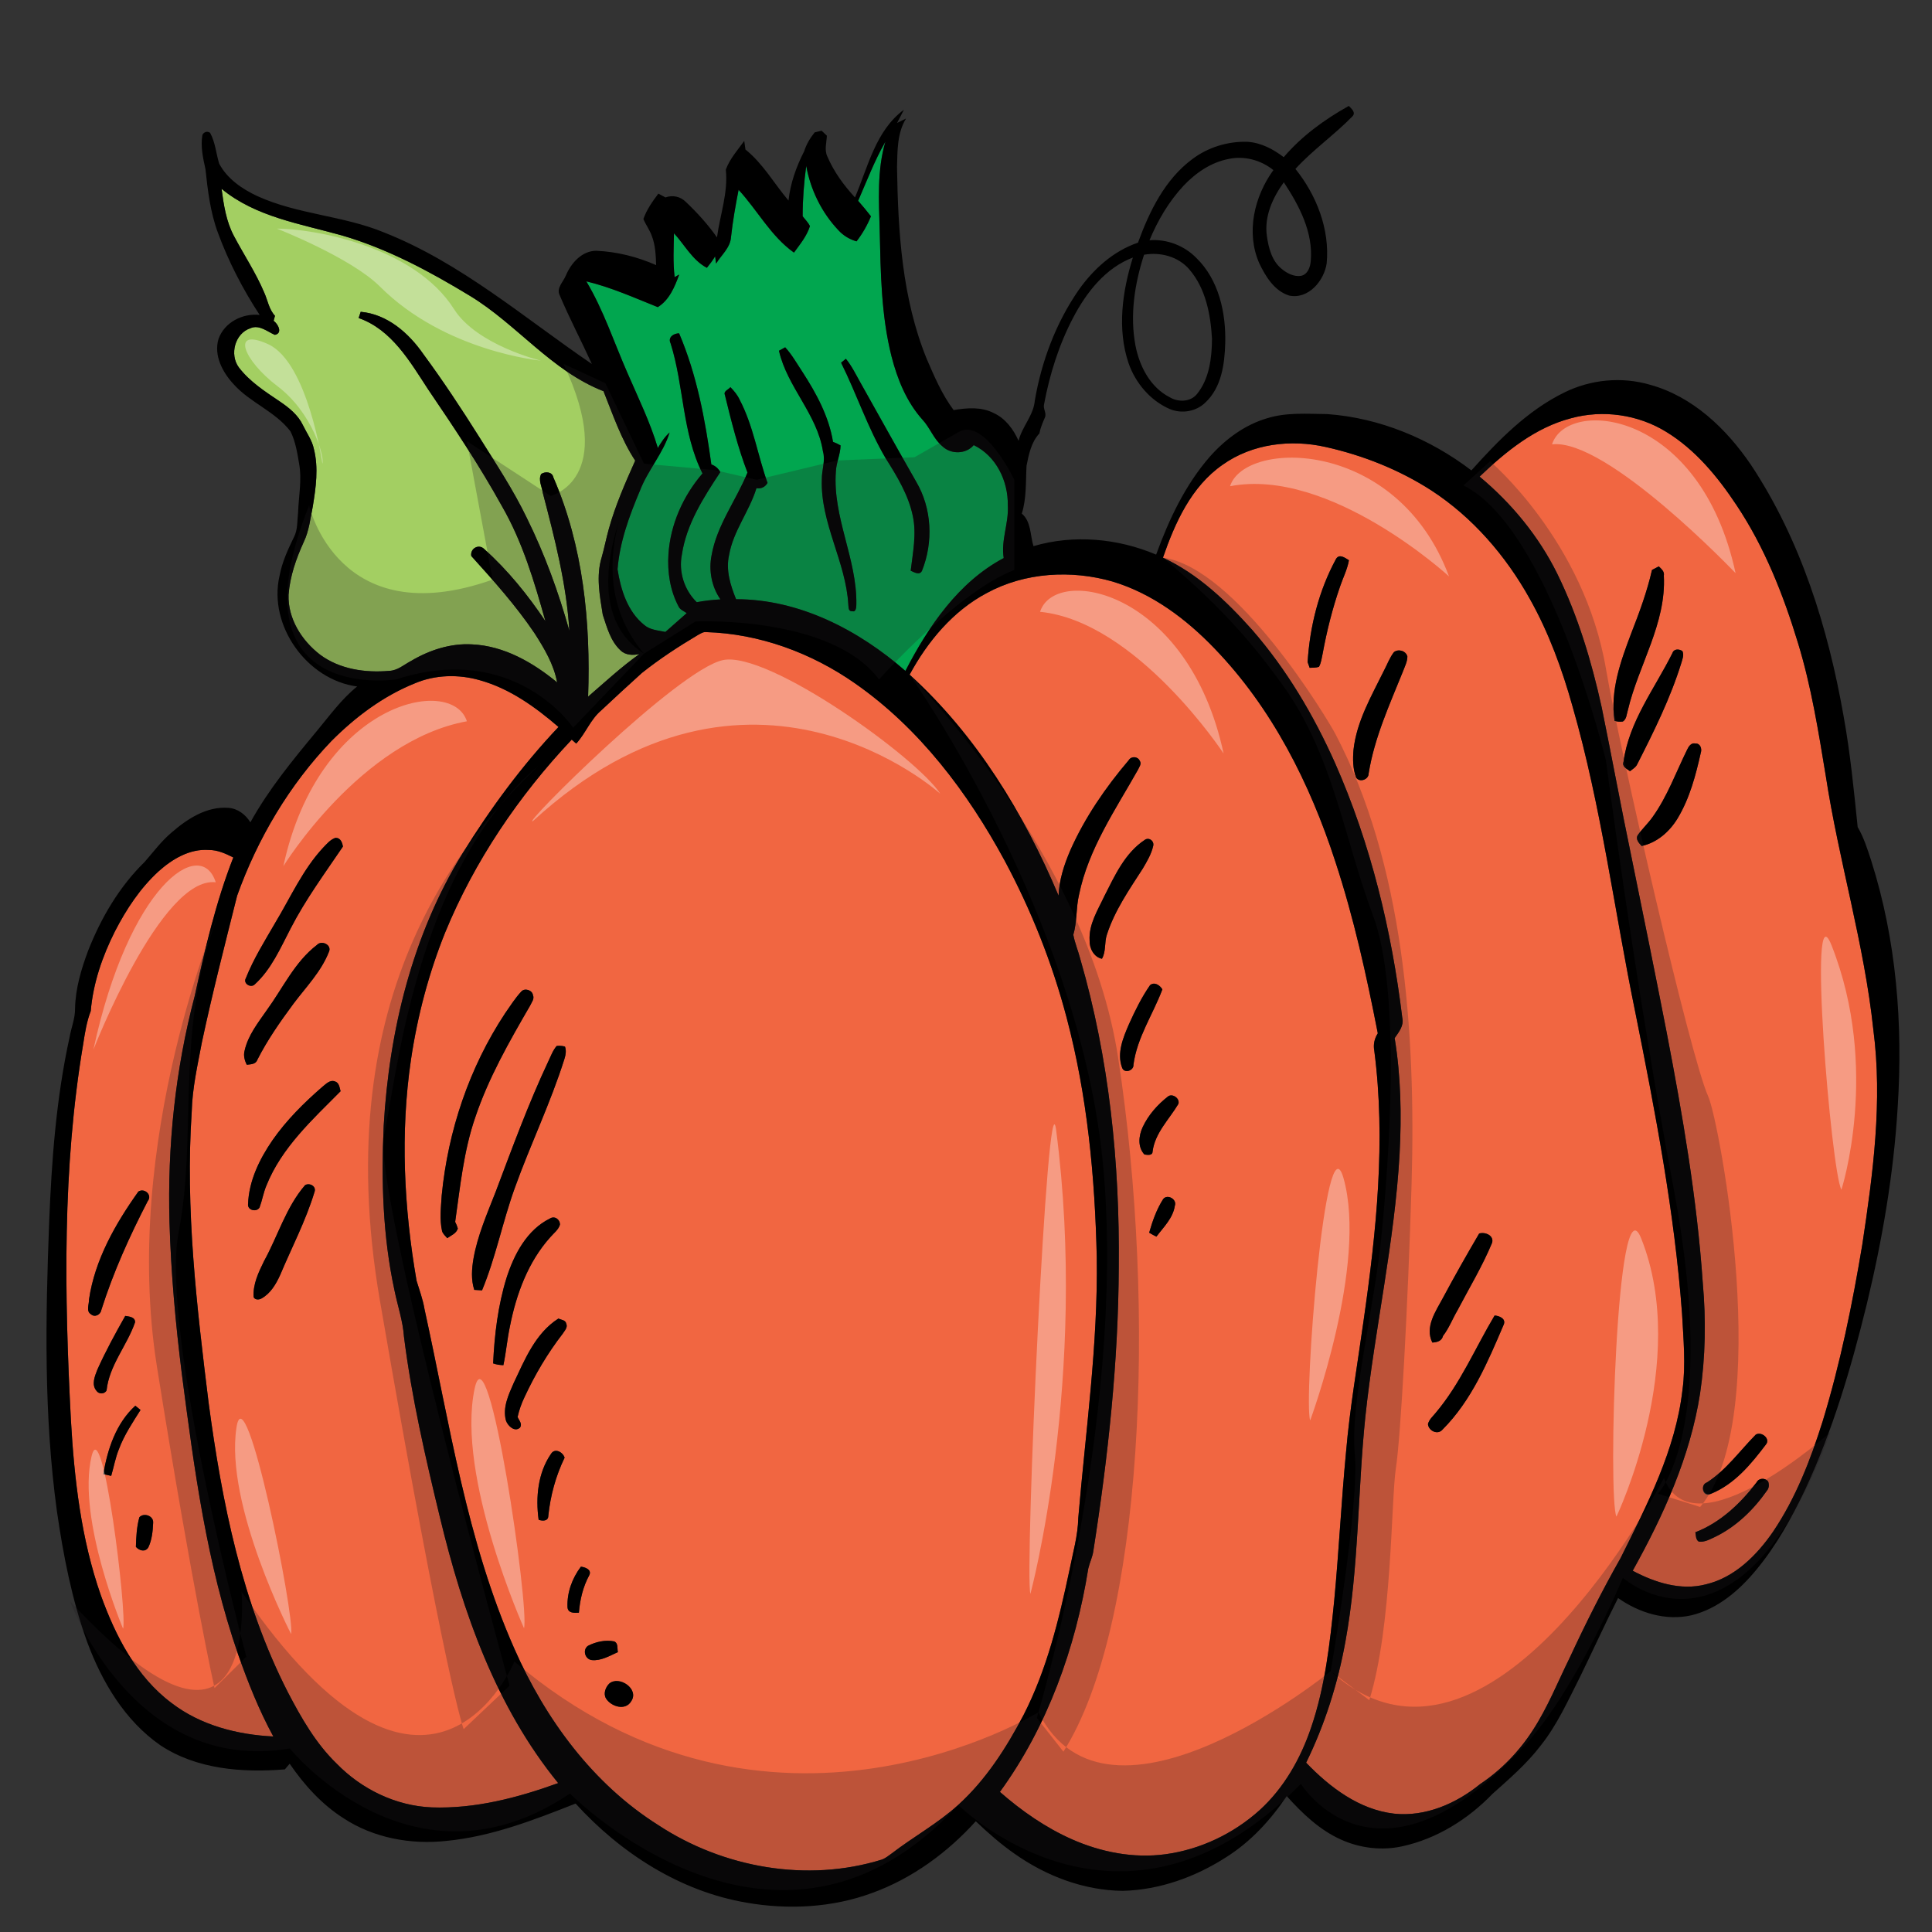
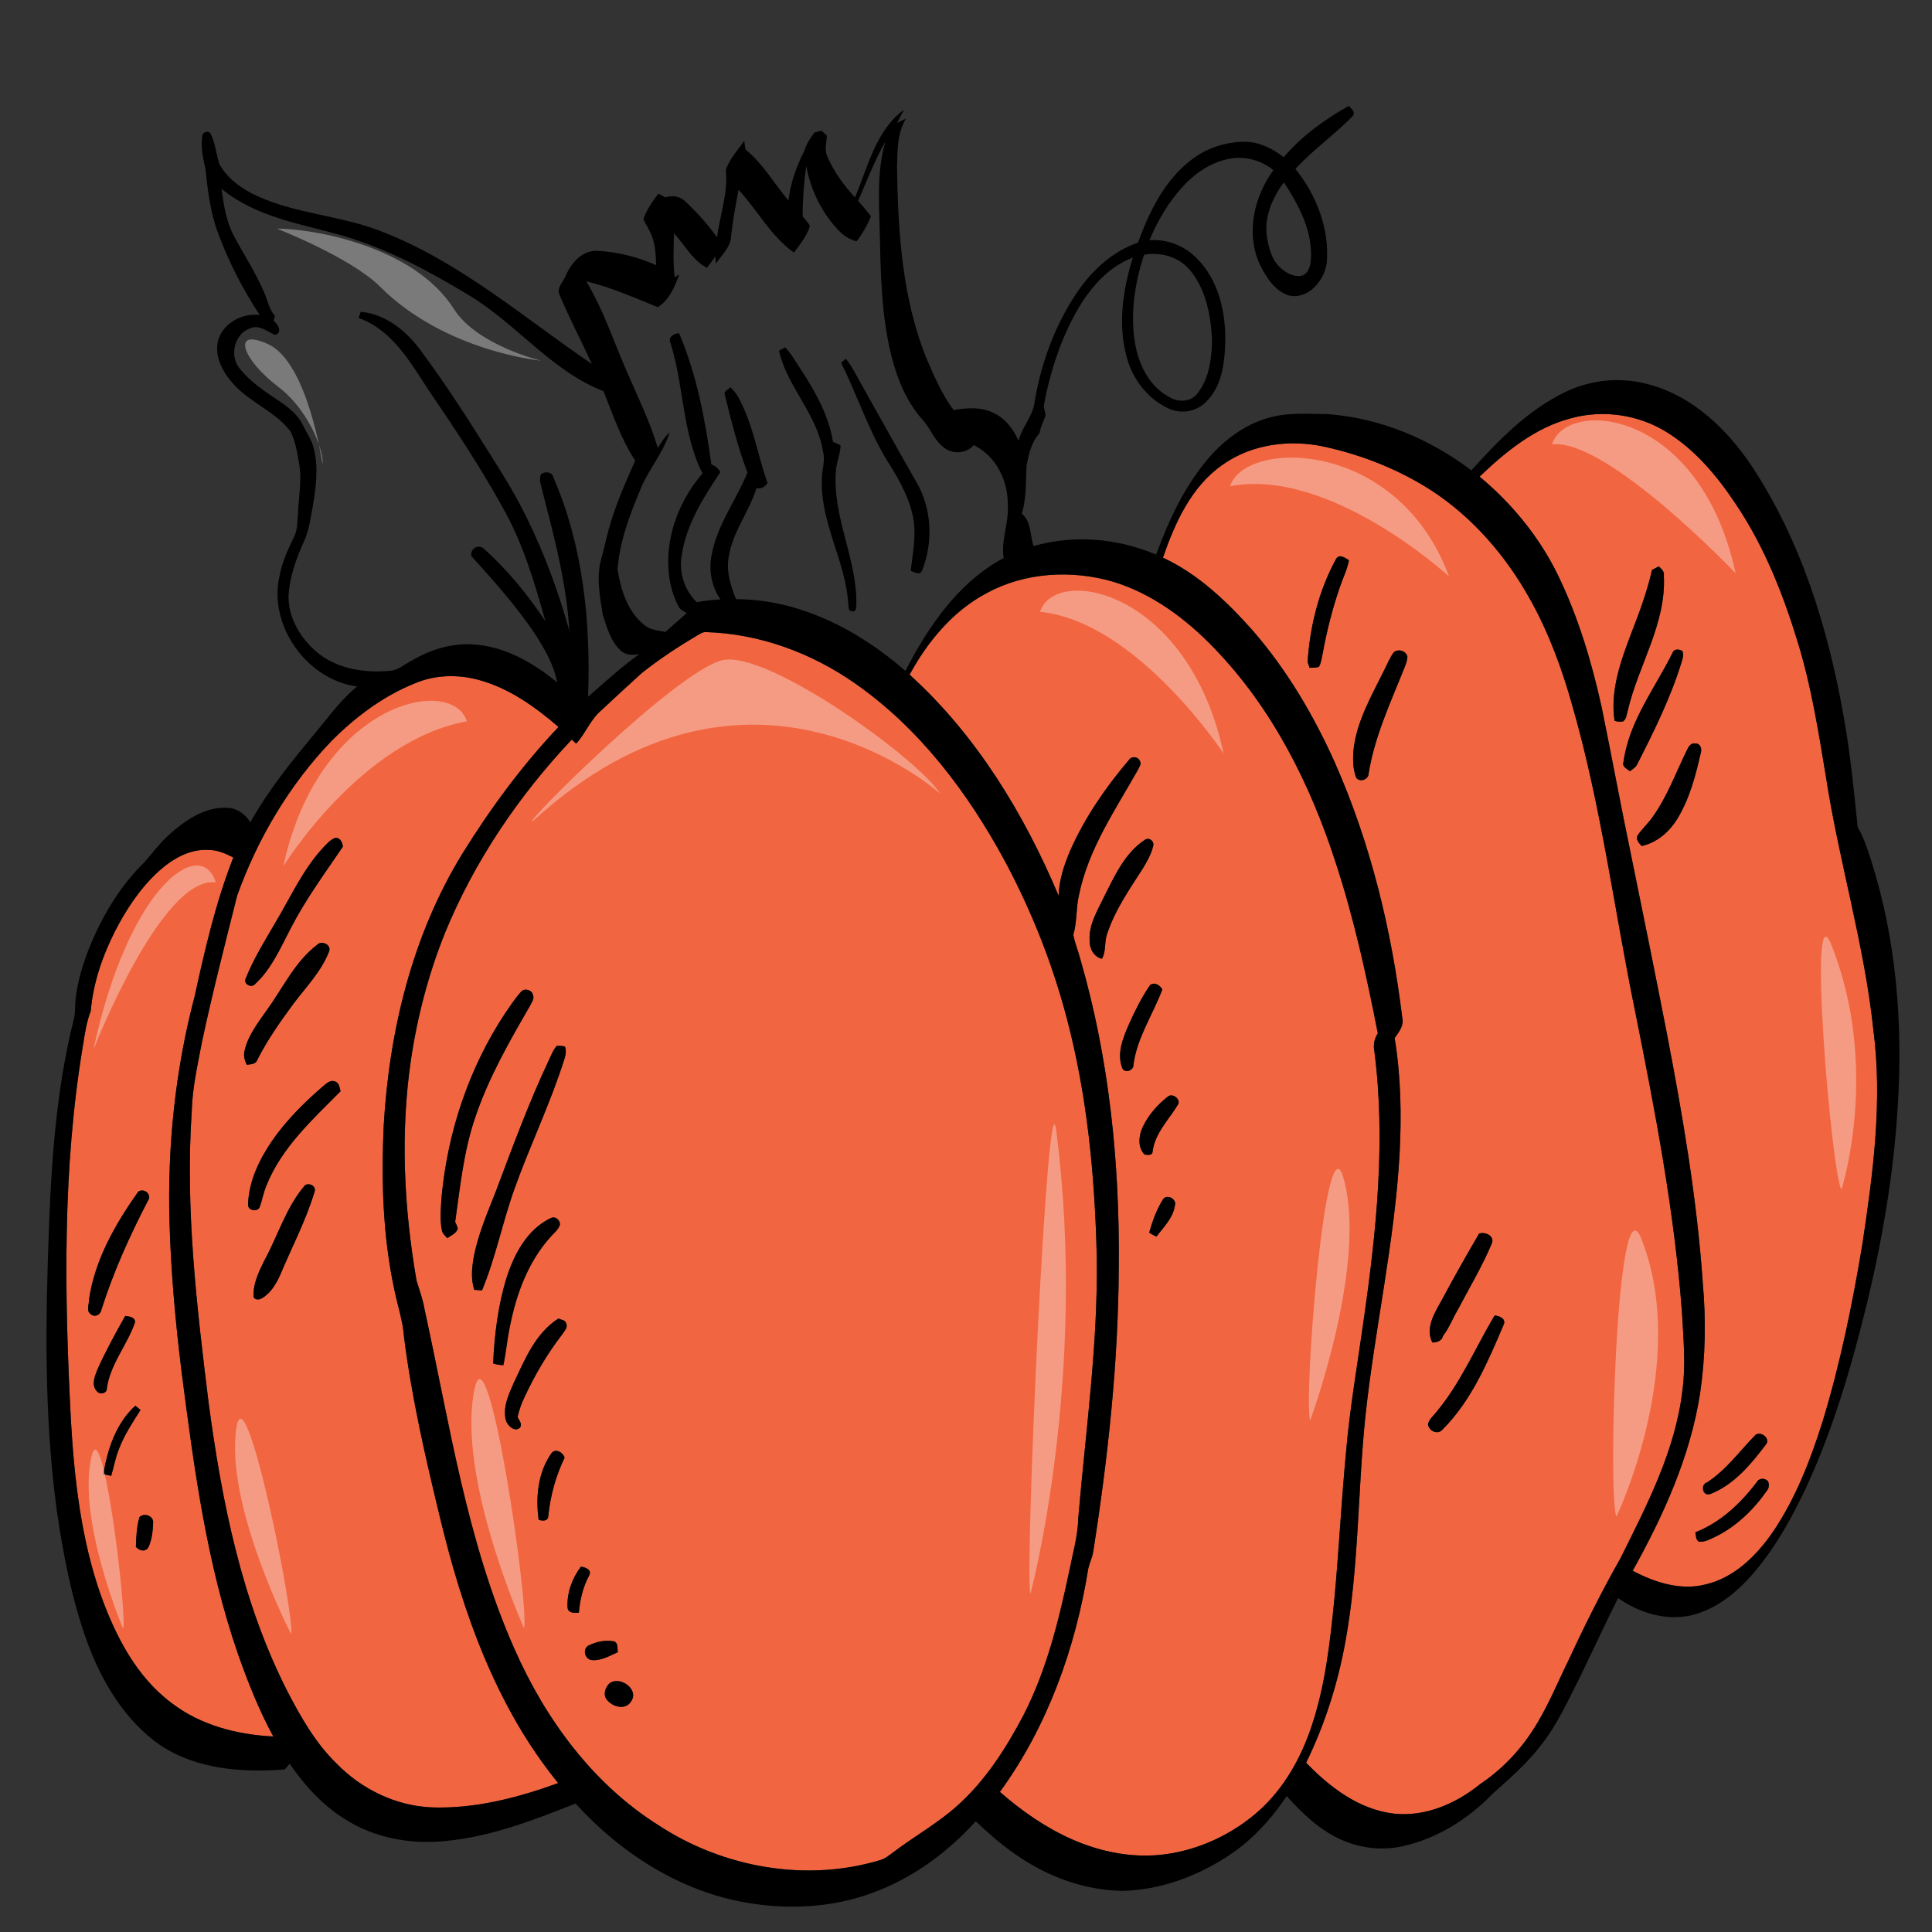
<svg xmlns="http://www.w3.org/2000/svg" version="1.1" id="Layer_1" x="0px" y="0px" width="200px" height="200px" viewBox="0 0 200 200" style="enable-background:new 0 0 200 200;" xml:space="preserve">
  <rect x="0" y="0" width="200" height="200" fill="#333333" stroke="none" />
-   <path id="color3" style="fill:#01A64F;" d="M68.102,46.381c0.335-0.583,0.71-1.155,1.218-1.607  c-0.674,2.165-2.249,3.892-3.062,5.993c-1.102,2.61-2.107,5.327-2.329,8.17c0.329,2.106,1.027,4.359,2.749,5.748  c0.609,0.538,1.45,0.572,2.204,0.734c0.729-0.654,1.479-1.289,2.206-1.946c-0.29-0.216-0.684-0.341-0.842-0.69  c-0.878-1.647-1.168-3.559-1.048-5.407c0.2-3.081,1.518-6.037,3.525-8.364c-2.117-4.196-1.907-9.055-3.303-13.469  c-0.309-0.628,0.316-1.036,0.882-1.036c1.839,4.305,2.703,8.955,3.337,13.572c0.408,0.141,0.722,0.418,0.929,0.797  c-1.734,2.624-3.51,5.378-3.981,8.552c-0.348,1.768,0.251,3.658,1.542,4.913c0.81-0.155,1.629-0.245,2.454-0.289  c-0.92-1.315-1.229-2.994-0.92-4.563c0.545-3.119,2.542-5.689,3.717-8.567c-1-2.609-1.676-5.329-2.34-8.04  c-0.168-0.397,0.384-0.549,0.572-0.803c0.379,0.387,0.732,0.805,0.958,1.304c1.42,2.702,1.865,5.76,2.887,8.61  c-0.248,0.426-0.66,0.635-1.148,0.545c-0.732,2.398-2.406,4.431-2.836,6.934c-0.351,1.551,0.146,3.128,0.727,4.56  c6.557,0,12.684,3.191,17.529,7.421c2.381-4.604,5.485-9.191,10.176-11.682c-0.304-1.851,0.543-3.614,0.423-5.458  c0.047-2.51-1.203-5.112-3.526-6.233c-0.798,0.949-2.349,0.976-3.232,0.133c-0.925-0.756-1.292-1.945-2.099-2.794  c-1.632-1.834-2.576-4.169-3.179-6.521c-1.073-4.254-1.124-8.666-1.224-13.022c-0.08-3.072-0.291-6.219,0.589-9.206  c-1.124,1.954-1.921,4.062-2.822,6.12c0.457,0.52,0.9,1.056,1.326,1.602c-0.375,0.929-0.878,1.8-1.491,2.595  c-0.717-0.202-1.369-0.596-1.872-1.148c-1.74-1.829-2.885-4.182-3.337-6.66c-0.236,1.727-0.372,3.468-0.37,5.212  c0.256,0.333,0.575,0.632,0.754,1.02c-0.319,1.031-1.029,1.879-1.652,2.741c-2.397-1.703-3.772-4.375-5.733-6.501  c-0.318,1.622-0.607,3.249-0.785,4.894c-0.073,1.109-0.999,1.851-1.542,2.741c-0.026-0.187-0.078-0.557-0.104-0.744  c-0.25,0.418-0.544,0.807-0.852,1.184c-1.5-0.788-2.291-2.369-3.407-3.575c-0.031,1.513-0.112,3.03,0.068,4.539l0.475-0.268  c-0.462,1.263-1.022,2.64-2.22,3.374c-2.435-0.975-4.84-2.058-7.399-2.67c1.795,2.999,2.877,6.343,4.279,9.529  C66.078,41.201,67.307,43.711,68.102,46.381z M87.565,37.142c0.61,0.744,1.031,1.618,1.5,2.452  c1.921,3.421,3.826,6.856,5.774,10.263c1.637,2.771,1.793,6.264,0.606,9.231c-0.256,0.51-0.81,0.146-1.169-0.008  c0.219-1.873,0.62-3.775,0.221-5.655c-0.452-2.187-1.634-4.118-2.809-5.981c-1.858-3.143-2.994-6.635-4.617-9.896  C87.195,37.446,87.442,37.244,87.565,37.142z M81.282,35.953c0.707,0.768,1.216,1.688,1.79,2.553c1.435,2.216,2.731,4.6,3.162,7.236  c0.27,0.1,0.531,0.222,0.781,0.367c-0.013,0.929-0.455,1.798-0.487,2.729c-0.345,4.704,2.201,9.033,2.121,13.717  c0.003,0.241-0.026,0.854-0.41,0.713c-0.426,0.053-0.387-0.37-0.419-0.662c-0.248-4.455-2.899-8.452-2.744-12.961  c-0.021-0.982,0.397-1.948,0.114-2.926c-0.589-3.841-3.711-6.672-4.551-10.412C80.801,36.217,81.122,36.04,81.282,35.953z" />
-   <path id="color2" style="fill:#A3CF62;" d="M33.134,67.771c-1.904-1.464-3.349-3.741-3.261-6.207  c0.141-1.904,0.783-3.729,1.568-5.453c0.553-1.15,0.686-2.433,0.936-3.668c0.324-1.97,0.611-4.015,0.112-5.98  c-0.188-0.895-0.742-1.64-1.131-2.449c-0.503-1.061-1.445-1.812-2.396-2.455c-1.525-1.029-3.121-2.053-4.245-3.536  c-0.973-1.329-0.396-3.515,1.202-4.043c0.907-0.406,1.742,0.345,2.535,0.686c0.839-0.17,0.331-1.124-0.129-1.457  c0.037-0.129,0.107-0.387,0.142-0.516c-0.625-0.669-0.749-1.596-1.112-2.4c-0.866-2.049-2.104-3.907-3.14-5.867  c-0.8-1.505-1.058-3.213-1.279-4.882c3.537,2.926,8.212,3.627,12.497,4.838c4.695,1.377,9.038,3.707,13.203,6.236  c4.861,2.942,8.444,7.781,13.839,9.879c0.98,2.444,1.824,4.972,3.281,7.187c-1.034,2.318-2.063,4.651-2.739,7.102  c-0.271,0.96-0.453,1.941-0.728,2.899c-0.603,1.941-0.202,3.994,0.109,5.949c0.431,1.297,0.8,2.732,1.839,3.692  c0.52,0.511,1.289,0.528,1.96,0.38c-1.882,1.332-3.573,2.906-5.316,4.409c0.274-7.688-0.499-15.593-3.6-22.705  c-0.122-0.582-0.836-0.625-1.254-0.345c-0.336,0.618,0.077,1.328,0.167,1.965c1.223,4.689,2.452,9.41,2.746,14.267  c-1.123-4.001-2.548-7.926-4.392-11.656c-1.411-2.94-3.223-5.657-4.947-8.42c-1.834-2.913-3.731-5.79-5.777-8.564  c-1.52-2.191-3.723-4.127-6.484-4.38c-0.07,0.214-0.141,0.428-0.214,0.645c3.435,1.206,5.314,4.517,7.195,7.389  c2.678,3.94,5.327,7.908,7.635,12.078c2.135,3.7,3.359,7.823,4.505,11.913c-1.82-2.71-3.89-5.28-6.327-7.46  c-0.563-0.579-1.481-0.068-1.348,0.713c2.306,2.554,4.614,5.129,6.545,7.99c1.012,1.576,1.999,3.23,2.344,5.098  c-2.498-2.06-5.491-3.785-8.797-3.937c-2.232-0.134-4.428,0.59-6.33,1.717c-0.732,0.384-1.394,0.997-2.262,1.024  C37.821,69.668,35.16,69.281,33.134,67.771z" />
  <path id="color1" style="fill:#F16641;" d="M186.133,66.581c-1.519-5.003-3.462-9.936-6.38-14.304  c-1.943-2.925-4.247-5.732-7.282-7.581c-2.904-1.785-6.545-2.306-9.834-1.401c-3.709,0.961-6.756,3.449-9.471,6.044  c3.317,2.764,6.122,6.168,8.038,10.048c2.15,4.387,3.561,9.099,4.607,13.858c1.048,5.122,1.989,10.267,3.06,15.384  c1.24,6.069,2.474,12.14,3.657,18.22c1.654,8.591,3.146,17.237,3.744,25.974c0.34,3.809,0.277,7.666-0.285,11.451  c-1.018,6.52-3.784,12.605-6.971,18.329c2.289,1.223,4.977,2.084,7.571,1.41c2.984-0.708,5.264-2.999,6.954-5.445  c2.359-3.495,3.893-7.472,5.151-11.476c1.819-5.974,3.069-12.107,4.094-18.264c1.108-7.345,2.11-14.821,1.14-22.242  c-0.94-8.878-3.572-17.451-4.922-26.258C188.243,75.709,187.504,71.066,186.133,66.581z M167.137,74.62  c-0.47-3.124,0.635-6.183,1.727-9.058c0.837-2.145,1.642-4.31,2.15-6.56c0.233-0.124,0.467-0.249,0.705-0.37  c0.27,0.265,0.605,0.533,0.521,0.964c0.263,4.954-2.625,9.25-3.726,13.927c-0.13,0.399-0.119,0.917-0.514,1.167  C167.703,74.731,167.416,74.707,167.137,74.62z M168.737,79.835c-0.328-0.249-0.856-0.467-0.671-0.973  c0.562-4.173,3.232-7.579,5.061-11.252c0.151-0.462,0.698-0.442,1.036-0.207c0.192,0.409-0.002,0.83-0.112,1.229  c-1.133,3.648-2.835,7.083-4.563,10.478C169.341,79.442,169.005,79.613,168.737,79.835z M176.067,77.917  c-0.527,2.351-1.152,4.729-2.405,6.808c-0.832,1.368-2.118,2.506-3.717,2.853c-0.278-0.294-0.666-0.705-0.4-1.133  c0.467-0.659,1.072-1.211,1.537-1.875c1.522-2.128,2.41-4.611,3.559-6.943c0.159-0.346,0.425-0.771,0.877-0.657  C176.012,76.938,176.206,77.516,176.067,77.917z M176.707,153.46c2.01-1.297,3.4-3.279,5.052-4.95  c0.586-0.362,1.55,0.432,1.049,1.024c-1.552,2.048-3.301,4.154-5.75,5.139C176.226,155.002,175.98,153.693,176.707,153.46z   M182.912,154.314c-1.392,1.985-3.188,3.736-5.388,4.796c-0.527,0.241-1.072,0.561-1.674,0.475  c-0.322-0.219-0.279-0.633-0.347-0.963c2.603-1.012,4.67-2.982,6.341-5.169c0.232-0.465,0.875-0.483,1.191-0.095  C183.155,153.668,183.138,154.051,182.912,154.314z M174.124,135.98c-0.775-10.505-2.77-20.866-4.837-31.179  c-2.175-10.553-3.518-21.291-6.496-31.667c-1.08-3.858-2.464-7.654-4.433-11.154c-2.48-4.449-5.909-8.428-10.195-11.218  c-3.327-2.143-7.07-3.629-10.928-4.49c-3.609-0.817-7.594-0.346-10.658,1.829c-3.252,2.25-4.938,6.008-6.19,9.627  c3.637,1.691,6.592,4.514,9.235,7.474c3.573,4.101,6.368,8.827,8.581,13.783c3.694,8.353,5.861,17.325,6.959,26.371  c0.199,0.817-0.358,1.483-0.788,2.108c0.649,3.962,0.722,7.995,0.51,11.998c-0.51,9.136-2.573,18.089-3.541,27.175  c-0.807,7.764-0.658,15.628-2.072,23.33c-0.787,4.325-2.123,8.555-4.061,12.505c2.449,2.549,5.492,4.861,9.108,5.277  c3.242,0.345,6.424-1.044,8.899-3.058c2.172-1.449,4.019-3.352,5.436-5.543c1.557-2.383,2.61-5.041,3.864-7.586  c1.62-3.487,3.348-6.927,5.244-10.273c2.748-5.533,5.691-11.174,6.406-17.4C174.525,141.262,174.263,138.61,174.124,135.98z   M149.359,134.382c1.206-2.255,2.469-4.48,3.763-6.687c0.623-0.197,1.564,0.212,1.336,0.966c-1.002,2.415-2.362,4.662-3.575,6.978  c-0.517,0.876-0.874,1.846-1.501,2.654c-0.13,0.534-0.62,0.663-1.106,0.688C147.477,137.373,148.618,135.763,149.359,134.382z   M138.729,60.697c-0.788,2.267-1.374,4.6-1.807,6.959c-0.103,0.462-0.146,0.953-0.385,1.374c-0.314,0.1-0.643,0.09-0.963,0.1  c-0.054-0.149-0.158-0.445-0.21-0.593c0.231-3.7,1.16-7.396,2.934-10.664c0.341-0.591,0.936-0.126,1.343,0.122  C139.477,58.94,139.032,59.798,138.729,60.697z M145.247,69.471c-1.392,3.456-2.971,6.888-3.566,10.597  c0.008,0.64-0.941,0.968-1.296,0.425c-0.346-0.915-0.353-1.916-0.27-2.88c0.327-2.96,1.862-5.569,3.152-8.194  c0.34-0.637,0.583-1.338,1.033-1.912c0.462-0.365,1.245-0.134,1.392,0.45C145.689,68.493,145.43,68.979,145.247,69.471z   M155.642,137.174c-1.637,3.833-3.313,7.814-6.307,10.811c-0.491,0.596-1.446,0.146-1.515-0.56c0.119-0.474,0.505-0.8,0.8-1.165  c2.554-3.022,4.092-6.71,6.101-10.079C155.233,136.213,155.961,136.529,155.642,137.174z M138.118,165.679  c0.483-5.11,0.732-10.234,1.221-15.343c0.389-4.56,1.182-9.069,1.814-13.598c1.328-9.25,2.32-18.672,1.109-27.992  c-0.117-0.627,0.024-1.243,0.367-1.775c-1.17-5.996-2.486-11.981-4.4-17.789c-2.621-8.08-6.56-15.899-12.504-22.053  c-2.93-3.052-6.45-5.696-10.548-6.927c-4.271-1.228-9.063-0.958-13.006,1.18c-3.511,1.851-6.139,5.015-8.009,8.459  c6.888,6.244,11.835,14.362,15.42,22.875c0.062-1.64,0.582-3.215,1.222-4.709c1.513-3.395,3.641-6.491,6.044-9.315  c0.257-0.435,0.937-0.401,1.138,0.068c0.224,0.321-0.065,0.645-0.191,0.937c-2.336,4.144-5.128,8.192-6.096,12.932  c-0.323,1.362-0.189,2.797-0.591,4.137c0.155,0.854,0.503,1.659,0.72,2.501c3.001,10.327,4.094,21.131,3.986,31.86  c-0.038,9.872-1.109,19.716-2.637,29.461c-0.09,0.615-0.377,1.177-0.518,1.78c-1.318,8.24-4.218,16.347-9.15,23.131  c2.245,1.965,4.722,3.694,7.455,4.905c3.017,1.333,6.38,1.994,9.668,1.549c3.612-0.486,7.051-2.125,9.756-4.56  c2.524-2.291,4.251-5.347,5.336-8.552C137.177,174.601,137.671,170.115,138.118,165.679z M114.589,96.74  c-0.282,0.815-0.075,1.754-0.516,2.51c-0.839-0.168-1.309-1.097-1.277-1.898c-0.098-1.678,0.852-3.144,1.535-4.604  c1.075-2.114,2.121-4.441,4.164-5.796c0.439-0.328,1.026,0.114,0.88,0.633c-0.19,0.838-0.642,1.592-1.075,2.33  C116.899,92.09,115.392,94.257,114.589,96.74z M116.162,110.533c-0.571-1.52,0.112-3.135,0.72-4.536  c0.625-1.386,1.302-2.765,2.173-4.015c0.45-0.375,1.019,0.006,1.274,0.438c-0.979,2.604-2.625,4.986-2.994,7.795  C117.386,110.84,116.382,111.163,116.162,110.533z M121.62,124.818c-0.192,1.286-1.165,2.208-1.909,3.198  c-0.26-0.124-0.508-0.261-0.749-0.409c0.345-1.211,0.771-2.422,1.454-3.488C120.859,123.578,121.864,124.154,121.62,124.818z   M121.982,114.286c-0.953,1.599-2.427,2.999-2.668,4.931c-0.003,0.44-0.567,0.336-0.844,0.297c-0.715-0.776-0.594-1.934-0.185-2.824  c0.589-1.268,1.549-2.35,2.648-3.201C121.406,113.165,122.177,113.739,121.982,114.286z M110.714,162.524  c0.354-1.785,0.871-3.551,0.91-5.383c0.761-8.986,2.048-17.951,1.914-26.989c-0.188-8.346-0.979-16.729-3.123-24.819  c-1.486-5.63-3.648-11.081-6.398-16.213c-3.829-7.08-8.837-13.727-15.494-18.373c-4.517-3.162-9.909-5.156-15.442-5.314  c-0.311-0.029-0.569,0.168-0.829,0.301c-2.014,1.192-3.979,2.479-5.811,3.938c-1.411,1.272-2.807,2.561-4.193,3.862  c-1.121,0.939-1.618,2.374-2.595,3.442c-0.158-0.137-0.311-0.275-0.467-0.411c-5.491,5.82-10.064,12.567-13.109,19.983  c-1.7,4.225-2.867,8.658-3.534,13.16c-1.116,7.586-0.725,15.33,0.579,22.865c0.292,0.973,0.657,1.927,0.822,2.936  c2.605,11.845,4.366,24.033,9.32,35.202c3.199,7.252,8.106,13.955,14.885,18.225c6.723,4.421,15.406,5.971,23.143,3.567  c0.375-0.139,0.688-0.396,1.009-0.628c2.254-1.736,4.782-3.11,6.896-5.034c2.87-2.6,4.983-5.911,6.771-9.318  C108.372,172.824,109.627,167.659,110.714,162.524z M46.299,128.175c-0.192-0.231-0.442-0.431-0.535-0.723  c-0.272-1.221-0.114-2.469-0.039-3.7c0.65-6.686,2.855-13.242,6.564-18.856c0.53-0.766,1.037-1.559,1.668-2.247  c0.355-0.406,1.155-0.156,1.216,0.374c0.175,0.388-0.153,0.749-0.3,1.087c-2.159,3.725-4.314,7.494-5.686,11.593  c-1.197,3.48-1.552,7.165-2.07,10.787c0.114,0.216,0.204,0.444,0.274,0.681C47.251,127.686,46.698,127.89,46.299,128.175z   M49.097,133.527c-0.343-1.051-0.265-2.179-0.078-3.252c0.423-2.393,1.408-4.631,2.286-6.88c1.717-4.546,3.383-9.118,5.453-13.519  c0.265-0.545,0.469-1.139,0.871-1.601c0.29-0.034,0.576-0.012,0.858,0.066c0.148,0.408,0.08,0.855-0.051,1.262  c-1.435,4.563-3.531,8.875-5.144,13.372c-1.262,3.49-1.965,7.168-3.391,10.6C49.7,133.564,49.298,133.539,49.097,133.527z   M51.049,141.139c0.139-2.992,0.501-6.001,1.392-8.869c0.783-2.43,2.108-4.961,4.497-6.134c0.484-0.301,1.043,0.101,1.027,0.645  c-0.161,0.54-0.645,0.876-0.993,1.289c-2.299,2.557-3.522,5.884-4.179,9.211c-0.289,1.335-0.396,2.705-0.683,4.043  C51.748,141.311,51.39,141.265,51.049,141.139z M56.76,156.929c-0.002,0.559-0.608,0.537-1,0.398  c-0.321-2.316-0.078-4.859,1.282-6.826c0.398-0.641,1.232-0.18,1.405,0.398C57.531,152.791,56.975,154.839,56.76,156.929z   M58.247,138.073c-1.566,2.023-2.872,4.241-3.952,6.563c-0.312,0.654-0.558,1.34-0.713,2.05c0.144,0.351,0.521,0.713,0.246,1.103  c-0.552,0.5-1.27-0.194-1.452-0.737c-0.36-1.328,0.261-2.651,0.783-3.843c1.166-2.457,2.252-5.185,4.646-6.713  c0.28,0.136,0.739,0.144,0.812,0.52C58.804,137.409,58.441,137.762,58.247,138.073z M58.748,166.382  c-0.061-1.518,0.479-2.996,1.386-4.2c0.438,0.046,1.155,0.312,0.868,0.883c-0.652,1.199-0.965,2.53-1.075,3.884  C59.458,166.971,58.796,167.017,58.748,166.382z M61.263,171.852c-0.703-0.082-0.982-1.058-0.401-1.474  c0.822-0.423,1.802-0.642,2.719-0.46c0.443,0.186,0.295,0.73,0.384,1.109C63.114,171.406,62.221,171.949,61.263,171.852z   M65.348,176.105c-0.596,1.022-2.064,0.574-2.602-0.26c-0.316-0.501-0.068-1.177,0.324-1.562  C64.094,173.421,66.195,174.839,65.348,176.105z M41.82,138.385c-0.112-1.646-0.662-3.211-0.986-4.818  c-1.211-5.587-1.374-11.344-1.114-17.035c0.567-9.836,2.965-19.742,8.166-28.194c2.892-4.657,6.158-9.096,9.931-13.08  c-2.396-2.063-5.045-3.974-8.131-4.835c-2.201-0.637-4.629-0.583-6.75,0.321c-3.279,1.321-6.153,3.486-8.634,5.977  c-4.354,4.546-7.635,10.091-9.754,16.004c-1.265,5.042-2.563,10.08-3.645,15.163c-0.45,2.381-0.997,4.767-1.056,7.199  c-0.674,10.079,0.518,20.153,1.751,30.143c1.375,10.286,3.447,20.674,8.217,29.98c1.379,2.637,2.877,5.272,5.034,7.359  c2.576,2.651,6.134,4.383,9.848,4.534c4.487,0.158,8.9-1,13.087-2.513c-6.435-7.888-9.879-17.704-12.236-27.484  C44.05,150.921,42.617,144.703,41.82,138.385z M25.327,108.74c0.357-1.578,1.393-2.874,2.295-4.175  c1.667-2.287,2.89-4.989,5.183-6.742c0.486-0.538,1.583-0.005,1.243,0.715c-0.797,2.043-2.369,3.636-3.665,5.363  c-1.372,1.855-2.705,3.755-3.749,5.82c-0.161,0.467-0.683,0.447-1.087,0.503C25.314,109.766,25.181,109.249,25.327,108.74z   M32.555,123.4c-0.9,2.969-2.352,5.732-3.551,8.583c-0.431,0.948-0.993,1.916-1.934,2.435c-0.246,0.143-0.674,0.165-0.813-0.139  c-0.093-1.328,0.508-2.568,1.075-3.729c1.439-2.607,2.278-5.587,4.254-7.87C32.066,122.415,32.782,122.809,32.555,123.4z   M27.581,122.724c-0.309,0.729-0.434,1.521-0.708,2.265c-0.292,0.525-1.27,0.314-1.194-0.344c0.088-2.407,1.182-4.649,2.525-6.603  c1.447-2.082,3.264-3.88,5.17-5.536c0.375-0.292,0.788-0.764,1.318-0.552c0.428,0.139,0.459,0.645,0.564,1.009  C32.349,115.898,29.15,118.801,27.581,122.724z M30.091,96.105c-1.058,2.026-1.99,4.218-3.709,5.789  c-0.408,0.431-1.252-0.078-0.931-0.635c0.805-2.029,1.975-3.885,3.064-5.769c1.574-2.617,2.832-5.475,4.933-7.737  c0.375-0.382,0.735-0.83,1.255-1.014c0.54-0.042,0.724,0.462,0.797,0.897C33.623,90.41,31.626,93.119,30.091,96.105z   M18.825,142.234c-0.652-5.217-1.126-10.458-1.279-15.714c-0.219-7.87,0.593-15.782,2.609-23.402  c1.058-4.855,2.184-9.717,3.998-14.353c-0.787-0.396-1.622-0.783-2.524-0.776c-1.979-0.148-3.792,0.934-5.212,2.211  c-1.902,1.739-3.339,3.926-4.514,6.204c-1.299,2.578-2.265,5.365-2.508,8.258c-0.423,1.095-0.604,2.252-0.781,3.407  c-2.167,12.854-1.951,25.949-1.274,38.923c0.351,6.132,1.056,12.322,3.099,18.146c1.515,4.206,3.668,8.431,7.328,11.161  c3.002,2.304,6.799,3.279,10.527,3.46c-1.474-2.705-2.615-5.577-3.636-8.477C21.401,161.914,20.095,152.029,18.825,142.234z   M9.213,134.523c0.603-4.115,2.733-7.834,5.11-11.174c0.635-0.4,1.471,0.357,0.971,0.985c-1.88,3.631-3.568,7.369-4.804,11.273  c-0.08,0.494-0.676,0.805-1.077,0.442C8.877,135.733,9.235,135.009,9.213,134.523z M9.978,143.964  c-0.536-0.64-0.156-1.52,0.106-2.193c0.854-1.902,1.856-3.735,2.882-5.548c0.399,0.063,1.032,0.109,1.017,0.656  c-0.824,2.403-2.68,4.461-2.95,7.054C10.824,144.344,10.218,144.342,9.978,143.964z M11.512,152.781  c-0.272-0.057-0.542-0.117-0.81-0.183c0.423-2.583,1.32-5.273,3.308-7.08c0.133,0.109,0.404,0.33,0.537,0.44  c-0.822,1.309-1.697,2.602-2.237,4.06C11.947,150.908,11.782,151.859,11.512,152.781z M15.853,157.65  c-0.038,0.854-0.122,1.751-0.496,2.532c-0.317,0.532-0.954,0.34-1.29-0.054c0.029-1.026,0.085-2.072,0.36-3.063  C14.9,156.559,15.924,156.921,15.853,157.65z" />
  <path id="outline_1_" d="M85.19,46.72c-0.589-3.841-3.711-6.672-4.551-10.412c0.161-0.09,0.482-0.268,0.643-0.355  c0.707,0.768,1.216,1.688,1.79,2.553c1.435,2.216,2.731,4.6,3.162,7.236c0.27,0.1,0.531,0.222,0.781,0.367  c-0.013,0.929-0.455,1.798-0.487,2.729c-0.345,4.704,2.201,9.033,2.121,13.717c0.003,0.241-0.026,0.854-0.41,0.713  c-0.426,0.053-0.387-0.37-0.419-0.662c-0.248-4.455-2.899-8.452-2.744-12.961C85.055,48.663,85.473,47.697,85.19,46.72z   M94.496,53.425c0.399,1.88-0.002,3.782-0.221,5.655c0.359,0.153,0.914,0.518,1.169,0.008c1.187-2.967,1.031-6.46-0.606-9.231  c-1.948-3.407-3.853-6.842-5.774-10.263c-0.469-0.834-0.89-1.708-1.5-2.452c-0.123,0.102-0.37,0.304-0.495,0.406  c1.623,3.261,2.759,6.754,4.617,9.896C92.862,49.308,94.044,51.239,94.496,53.425z M138.298,57.874  c-1.773,3.267-2.702,6.963-2.934,10.664c0.052,0.147,0.156,0.444,0.21,0.593c0.32-0.009,0.648,0,0.963-0.1  c0.238-0.421,0.282-0.912,0.385-1.374c0.433-2.359,1.019-4.692,1.807-6.959c0.304-0.899,0.749-1.758,0.912-2.702  C139.234,57.747,138.639,57.283,138.298,57.874z M168.514,73.523c1.101-4.677,3.989-8.973,3.726-13.927  c0.084-0.431-0.251-0.699-0.521-0.964c-0.238,0.122-0.472,0.246-0.705,0.37c-0.509,2.25-1.314,4.415-2.15,6.56  c-1.092,2.875-2.196,5.934-1.727,9.058c0.279,0.087,0.566,0.112,0.863,0.07C168.395,74.44,168.384,73.922,168.514,73.523z   M174.051,68.631c0.11-0.399,0.305-0.819,0.112-1.229c-0.338-0.236-0.885-0.255-1.036,0.207c-1.829,3.673-4.499,7.079-5.061,11.252  c-0.186,0.506,0.343,0.725,0.671,0.973c0.268-0.222,0.604-0.392,0.751-0.725C171.216,75.714,172.918,72.279,174.051,68.631z   M144.301,67.508c-0.45,0.574-0.693,1.275-1.033,1.912c-1.29,2.624-2.825,5.234-3.152,8.194c-0.083,0.963-0.076,1.965,0.27,2.88  c0.355,0.542,1.304,0.214,1.296-0.425c0.596-3.709,2.175-7.141,3.566-10.597c0.183-0.492,0.442-0.978,0.445-1.513  C145.546,67.374,144.763,67.143,144.301,67.508z M175.518,76.969c-0.452-0.114-0.718,0.311-0.877,0.657  c-1.148,2.332-2.036,4.815-3.559,6.943c-0.465,0.664-1.07,1.216-1.537,1.875c-0.266,0.428,0.122,0.839,0.4,1.133  c1.599-0.347,2.885-1.485,3.717-2.853c1.253-2.079,1.878-4.458,2.405-6.808C176.206,77.516,176.012,76.938,175.518,76.969z   M34.703,86.739c-0.521,0.185-0.88,0.632-1.255,1.014c-2.101,2.262-3.358,5.12-4.933,7.737c-1.089,1.884-2.259,3.74-3.064,5.769  c-0.321,0.557,0.523,1.065,0.931,0.635c1.72-1.571,2.651-3.763,3.709-5.789c1.535-2.986,3.532-5.696,5.409-8.469  C35.427,87.202,35.243,86.698,34.703,86.739z M118.3,89.916c-1.4,2.175-2.908,4.342-3.711,6.825  c-0.282,0.815-0.075,1.754-0.516,2.51c-0.839-0.168-1.309-1.097-1.277-1.898c-0.098-1.678,0.852-3.144,1.535-4.604  c1.075-2.114,2.121-4.441,4.164-5.796c0.439-0.328,1.026,0.114,0.88,0.633C119.185,88.424,118.733,89.178,118.3,89.916z   M25.548,110.225c-0.234-0.459-0.367-0.976-0.221-1.484c0.357-1.578,1.393-2.874,2.295-4.175c1.667-2.287,2.89-4.989,5.183-6.742  c0.486-0.538,1.583-0.005,1.243,0.715c-0.797,2.043-2.369,3.636-3.665,5.363c-1.372,1.855-2.705,3.755-3.749,5.82  C26.474,110.188,25.952,110.169,25.548,110.225z M120.329,102.42c-0.979,2.604-2.625,4.986-2.994,7.795  c0.051,0.625-0.953,0.948-1.173,0.318c-0.571-1.52,0.112-3.135,0.72-4.536c0.625-1.386,1.302-2.765,2.173-4.015  C119.505,101.607,120.073,101.988,120.329,102.42z M47.12,126.489c0.114,0.216,0.204,0.444,0.274,0.681  c-0.143,0.516-0.696,0.72-1.095,1.005c-0.192-0.231-0.442-0.431-0.535-0.723c-0.272-1.221-0.114-2.469-0.039-3.7  c0.65-6.686,2.855-13.242,6.564-18.856c0.53-0.766,1.037-1.559,1.668-2.247c0.355-0.406,1.155-0.156,1.216,0.374  c0.175,0.388-0.153,0.749-0.3,1.087c-2.159,3.725-4.314,7.494-5.686,11.593C47.992,119.183,47.637,122.867,47.12,126.489z   M53.292,122.977c-1.262,3.49-1.965,7.168-3.391,10.6c-0.202-0.012-0.603-0.037-0.805-0.049c-0.343-1.051-0.265-2.179-0.078-3.252  c0.423-2.393,1.408-4.631,2.286-6.88c1.717-4.546,3.383-9.118,5.453-13.519c0.265-0.545,0.469-1.139,0.871-1.601  c0.29-0.034,0.576-0.012,0.858,0.066c0.148,0.408,0.08,0.855-0.051,1.262C57.001,114.168,54.905,118.479,53.292,122.977z   M35.257,112.963c-2.909,2.936-6.107,5.838-7.676,9.761c-0.309,0.729-0.434,1.521-0.708,2.265c-0.292,0.525-1.27,0.314-1.194-0.344  c0.088-2.407,1.182-4.649,2.525-6.603c1.447-2.082,3.264-3.88,5.17-5.536c0.375-0.292,0.788-0.764,1.318-0.552  C35.121,112.093,35.152,112.599,35.257,112.963z M121.982,114.286c-0.953,1.599-2.427,2.999-2.668,4.931  c-0.003,0.44-0.567,0.336-0.844,0.297c-0.715-0.776-0.594-1.934-0.185-2.824c0.589-1.268,1.549-2.35,2.648-3.201  C121.406,113.165,122.177,113.739,121.982,114.286z M32.555,123.4c-0.9,2.969-2.352,5.732-3.551,8.583  c-0.431,0.948-0.993,1.916-1.934,2.435c-0.246,0.143-0.674,0.165-0.813-0.139c-0.093-1.328,0.508-2.568,1.075-3.729  c1.439-2.607,2.278-5.587,4.254-7.87C32.066,122.415,32.782,122.809,32.555,123.4z M9.413,136.05  c-0.535-0.316-0.177-1.041-0.199-1.527c0.603-4.115,2.733-7.834,5.11-11.174c0.635-0.4,1.471,0.357,0.971,0.985  c-1.88,3.631-3.568,7.369-4.804,11.273C10.41,136.102,9.814,136.412,9.413,136.05z M121.62,124.818  c-0.192,1.286-1.165,2.208-1.909,3.198c-0.26-0.124-0.508-0.261-0.749-0.409c0.345-1.211,0.771-2.422,1.454-3.488  C120.859,123.578,121.864,124.154,121.62,124.818z M192.306,85.618c-0.395-3.823-0.765-7.654-1.45-11.441  c-1.607-9.163-4.434-18.283-9.616-26.085c-2.525-3.707-6.013-7.054-10.438-8.265c-2.933-0.86-6.156-0.544-8.885,0.813  c-3.799,1.862-6.81,4.944-9.6,8.055c-4.298-3.279-9.513-5.444-14.924-5.83c-2.072-0.017-4.201-0.197-6.21,0.43  c-2.318,0.674-4.319,2.16-5.91,3.945c-2.576,2.938-4.261,6.531-5.59,10.172c-3.982-1.685-8.524-2.1-12.698-0.876  c-0.35-1.121-0.233-2.563-1.209-3.366c0.504-1.607,0.399-3.297,0.491-4.954c0.228-1.17,0.489-2.447,1.329-3.344  c0.104-0.565,0.333-1.09,0.557-1.615c0.24-0.455-0.192-0.919-0.075-1.389c0.583-3.118,1.544-6.188,3.024-8.999  c1.371-2.609,3.332-5.129,6.173-6.208c-1.095,3.508-1.647,7.399-0.441,10.951c0.723,2.058,2.255,3.865,4.274,4.738  c1.226,0.505,2.727,0.258,3.677-0.686c1.661-1.552,1.987-3.959,2.051-6.12c0.087-3.15-0.657-6.569-2.989-8.841  c-1.255-1.282-3.06-1.977-4.852-1.831c0.854-2.053,1.996-4.002,3.517-5.635c1.26-1.335,2.855-2.439,4.687-2.783  c1.615-0.348,3.347,0.12,4.621,1.155c-1.979,2.729-2.859,6.453-1.464,9.637c0.651,1.367,1.562,2.865,3.092,3.349  c1.993,0.421,3.623-1.522,3.891-3.331c0.331-3.527-1.046-7.056-3.237-9.778c1.814-1.98,4.038-3.527,5.908-5.448  c0.377-0.399-0.117-0.793-0.382-1.072c-2.503,1.396-4.867,3.113-6.737,5.304c-1.09-0.835-2.357-1.5-3.75-1.59  c-2.031-0.068-4.094,0.569-5.719,1.795c-2.833,2.104-4.436,5.407-5.618,8.644c-2.549,0.866-4.621,2.744-6.149,4.915  c-2.349,3.4-3.834,7.36-4.53,11.424c-0.126,1.537-1.314,2.692-1.684,4.171c-0.529-1.187-1.352-2.308-2.562-2.865  c-1.283-0.667-2.781-0.547-4.158-0.312c-1.209-1.615-2.002-3.485-2.797-5.324c-2.549-6.271-2.958-13.131-3.065-19.82  c0.049-1.712,0.005-3.529,0.937-5.042c-0.311,0.151-0.623,0.304-0.929,0.46c0.234-0.455,0.47-0.911,0.705-1.365  c-2.926,2.16-3.714,5.907-5.064,9.077c-1.16-1.258-2.193-2.669-2.865-4.25c-0.319-0.681-0.073-1.427-0.044-2.14  c-0.136-0.129-0.409-0.389-0.545-0.519c-0.18,0.044-0.54,0.131-0.72,0.175c-0.477,0.591-0.863,1.247-1.094,1.973  c-0.813,1.59-1.421,3.3-1.613,5.083c-1.491-1.753-2.634-3.826-4.456-5.28c-0.043-0.297-0.085-0.593-0.126-0.89  c-0.693,0.949-1.496,1.853-1.909,2.969c0.258,2.372-0.601,4.685-0.912,7.017c-0.935-1.336-2.039-2.549-3.218-3.668  c-0.56-0.565-1.375-0.746-2.116-0.471c-0.182-0.097-0.55-0.295-0.735-0.394c-0.613,0.812-1.213,1.661-1.551,2.631  c0.253,0.599,0.652,1.129,0.871,1.747c0.377,0.961,0.413,2.006,0.45,3.025c-1.949-0.861-4.057-1.391-6.186-1.486  c-1.491-0.003-2.61,1.262-3.152,2.539c-0.255,0.669-1.031,1.314-0.64,2.08c1.02,2.406,2.238,4.723,3.323,7.1  c-6.997-4.762-13.519-10.451-21.474-13.601c-4.232-1.761-8.965-1.868-13.149-3.775c-1.578-0.734-3.118-1.787-3.955-3.358  c-0.326-1.058-0.401-2.209-0.941-3.196c-0.285-0.203-0.66-0.093-0.798,0.224c-0.205,1.194,0.063,2.383,0.318,3.543  c0.236,2.226,0.506,4.478,1.292,6.588c1.099,2.989,2.575,5.833,4.317,8.498c-1.763-0.202-3.663,0.776-4.261,2.493  c-0.506,1.708,0.426,3.449,1.564,4.677c1.717,1.92,4.314,2.814,5.888,4.884c0.518,1.032,0.701,2.206,0.893,3.335  c0.307,1.695-0.051,3.405-0.109,5.103c-0.095,0.837-0.022,1.734-0.423,2.503c-0.625,1.282-1.232,2.597-1.493,4.011  c-1.192,5.144,2.836,10.77,8.033,11.456c-1.625,1.315-2.853,3.022-4.181,4.619c-2.486,2.997-4.979,6.024-6.871,9.444  c-0.503-0.812-1.315-1.438-2.293-1.501c-2.24-0.166-4.256,1.153-5.876,2.564c-1.051,0.89-1.873,2.002-2.775,3.033  c-2.627,2.566-4.517,5.798-5.855,9.198c-0.712,1.909-1.309,3.906-1.35,5.959c0.017,1.036-0.399,2.009-0.574,3.019  c-1.375,6.277-1.854,12.708-2.107,19.117c-0.384,9.977-0.56,20.024,0.805,29.94c0.664,4.588,1.557,9.175,3.138,13.543  c1.527,4.12,3.899,8.123,7.567,10.669c3.765,2.498,8.505,2.852,12.891,2.496c0.165-0.196,0.33-0.391,0.496-0.586  c1.501,2.189,3.318,4.208,5.57,5.641c3.113,2.05,6.983,2.753,10.658,2.349c4.655-0.45,9.055-2.162,13.37-3.866  c4.653,5.119,10.808,9.091,17.701,10.261c4.325,0.754,8.871,0.519,13.01-1.009c4.134-1.499,7.783-4.172,10.718-7.421  c1.258,1.201,2.566,2.356,3.996,3.352c3.27,2.318,7.19,3.813,11.223,3.854c3.821-0.097,7.53-1.438,10.722-3.497  c2.532-1.599,4.587-3.843,6.247-6.314c1.61,1.795,3.408,3.517,5.636,4.512c1.971,0.884,4.208,1.153,6.321,0.688  c3.578-0.78,6.811-2.8,9.335-5.419c1.751-1.568,3.552-3.115,4.986-4.993c1.718-2.149,2.844-4.678,4.081-7.114  c1.328-2.719,2.578-5.473,3.943-8.175c2.181,1.535,4.928,2.389,7.583,1.788c2.748-0.662,4.985-2.593,6.742-4.731  c2.053-2.478,3.621-5.314,5.005-8.208c2.881-6.146,4.8-12.686,6.414-19.263c1.617-6.704,2.788-13.531,3.201-20.417  c0.555-8.57-0.129-17.305-2.746-25.518C193.314,87.895,192.942,86.693,192.306,85.618z M132.9,18.871  c1.591,2.405,3.058,5.185,2.788,8.164c-0.051,0.616-0.309,1.357-0.982,1.515c-0.747,0.131-1.47-0.257-2.026-0.713  c-1.021-0.824-1.359-2.176-1.535-3.417C130.86,22.412,131.748,20.461,132.9,18.871z M118.432,26.369  c1.686-0.297,3.544,0.183,4.68,1.513c1.703,1.967,2.211,4.667,2.354,7.192c-0.016,1.975-0.271,4.14-1.561,5.723  c-0.684,0.832-1.943,0.851-2.816,0.326c-2.007-1.024-3.126-3.193-3.542-5.329C116.948,32.647,117.452,29.387,118.432,26.369z   M60.693,29.123c2.559,0.613,4.964,1.696,7.399,2.67c1.198-0.734,1.758-2.111,2.22-3.374l-0.475,0.268  c-0.18-1.508-0.099-3.026-0.068-4.539c1.116,1.206,1.907,2.787,3.407,3.575c0.307-0.377,0.601-0.766,0.852-1.184  c0.027,0.188,0.078,0.557,0.104,0.744c0.543-0.89,1.469-1.632,1.542-2.741c0.178-1.645,0.467-3.271,0.785-4.894  c1.961,2.125,3.336,4.798,5.733,6.501c0.623-0.861,1.333-1.71,1.652-2.741c-0.18-0.387-0.499-0.686-0.754-1.02  c-0.002-1.744,0.134-3.485,0.37-5.212c0.452,2.478,1.598,4.831,3.337,6.66c0.503,0.552,1.155,0.946,1.872,1.148  c0.613-0.795,1.116-1.666,1.491-2.595c-0.425-0.547-0.869-1.082-1.326-1.602c0.9-2.058,1.698-4.167,2.822-6.12  c-0.88,2.987-0.669,6.135-0.589,9.206c0.1,4.356,0.151,8.768,1.224,13.022c0.603,2.352,1.546,4.687,3.179,6.521  c0.807,0.849,1.174,2.039,2.099,2.794c0.883,0.842,2.435,0.816,3.232-0.133c2.323,1.121,3.573,3.724,3.526,6.233  c0.12,1.844-0.727,3.607-0.423,5.458c-4.691,2.491-7.795,7.078-10.176,11.682c-4.845-4.229-10.972-7.421-17.529-7.421  c-0.582-1.432-1.078-3.009-0.727-4.56c0.43-2.503,2.104-4.537,2.836-6.934c0.488,0.089,0.899-0.12,1.148-0.545  c-1.021-2.85-1.467-5.908-2.887-8.61c-0.227-0.499-0.58-0.917-0.958-1.304c-0.188,0.254-0.739,0.406-0.572,0.803  c0.664,2.712,1.34,5.431,2.34,8.04c-1.175,2.878-3.172,5.448-3.717,8.567c-0.309,1.568,0,3.247,0.92,4.563  c-0.825,0.044-1.645,0.134-2.454,0.289c-1.291-1.254-1.89-3.145-1.542-4.913c0.471-3.174,2.247-5.928,3.981-8.552  c-0.207-0.379-0.521-0.657-0.929-0.797c-0.635-4.617-1.498-9.267-3.337-13.572c-0.566,0-1.191,0.408-0.882,1.036  c1.396,4.414,1.187,9.273,3.303,13.469c-2.007,2.328-3.325,5.283-3.525,8.364c-0.119,1.848,0.17,3.76,1.048,5.407  c0.158,0.35,0.552,0.474,0.842,0.69c-0.728,0.657-1.477,1.292-2.206,1.946c-0.754-0.163-1.595-0.197-2.204-0.734  c-1.722-1.389-2.419-3.641-2.749-5.748c0.222-2.843,1.227-5.56,2.329-8.17c0.812-2.101,2.388-3.828,3.062-5.993  c-0.508,0.452-0.883,1.024-1.218,1.607c-0.795-2.67-2.024-5.18-3.13-7.729C63.57,35.466,62.488,32.122,60.693,29.123z   M33.134,67.771c-1.904-1.464-3.349-3.741-3.261-6.207c0.141-1.904,0.783-3.729,1.568-5.453c0.553-1.15,0.686-2.433,0.936-3.668  c0.324-1.97,0.611-4.015,0.112-5.98c-0.188-0.895-0.742-1.64-1.131-2.449c-0.503-1.061-1.445-1.812-2.396-2.455  c-1.525-1.029-3.121-2.053-4.245-3.536c-0.973-1.329-0.396-3.515,1.202-4.043c0.907-0.406,1.742,0.345,2.535,0.686  c0.839-0.17,0.331-1.124-0.129-1.457c0.037-0.129,0.107-0.387,0.142-0.516c-0.625-0.669-0.749-1.596-1.112-2.4  c-0.866-2.049-2.104-3.907-3.14-5.867c-0.8-1.505-1.058-3.213-1.279-4.882c3.537,2.926,8.212,3.627,12.497,4.838  c4.695,1.377,9.038,3.707,13.203,6.236c4.861,2.942,8.444,7.781,13.839,9.879c0.98,2.444,1.824,4.972,3.281,7.187  c-1.034,2.318-2.063,4.651-2.739,7.102c-0.271,0.96-0.453,1.941-0.728,2.899c-0.603,1.941-0.202,3.994,0.109,5.949  c0.431,1.297,0.8,2.732,1.839,3.692c0.52,0.511,1.289,0.528,1.96,0.38c-1.882,1.332-3.573,2.906-5.316,4.409  c0.274-7.688-0.499-15.593-3.6-22.705c-0.122-0.582-0.836-0.625-1.254-0.345c-0.336,0.618,0.077,1.328,0.167,1.965  c1.223,4.689,2.452,9.41,2.746,14.267c-1.123-4.001-2.548-7.926-4.392-11.656c-1.411-2.94-3.223-5.657-4.947-8.42  c-1.834-2.913-3.731-5.79-5.777-8.564c-1.52-2.191-3.723-4.127-6.484-4.38c-0.07,0.214-0.141,0.428-0.214,0.645  c3.435,1.206,5.314,4.517,7.195,7.389c2.678,3.94,5.327,7.908,7.635,12.078c2.135,3.7,3.359,7.823,4.505,11.913  c-1.82-2.71-3.89-5.28-6.327-7.46c-0.563-0.579-1.481-0.068-1.348,0.713c2.306,2.554,4.614,5.129,6.545,7.99  c1.012,1.576,1.999,3.23,2.344,5.098c-2.498-2.06-5.491-3.785-8.797-3.937c-2.232-0.134-4.428,0.59-6.33,1.717  c-0.732,0.384-1.394,0.997-2.262,1.024C37.821,69.668,35.16,69.281,33.134,67.771z M17.767,176.3  c-3.66-2.73-5.813-6.955-7.328-11.161c-2.043-5.824-2.748-12.015-3.099-18.146c-0.676-12.974-0.893-26.068,1.274-38.923  c0.178-1.155,0.358-2.313,0.781-3.407c0.243-2.893,1.208-5.68,2.508-8.258c1.174-2.278,2.611-4.465,4.514-6.204  c1.421-1.277,3.233-2.359,5.212-2.211c0.902-0.007,1.737,0.38,2.524,0.776c-1.814,4.636-2.94,9.498-3.998,14.353  c-2.017,7.62-2.829,15.532-2.609,23.402c0.153,5.256,0.627,10.497,1.279,15.714c1.27,9.795,2.576,19.68,5.833,29.049  c1.021,2.899,2.162,5.771,3.636,8.477C24.566,179.579,20.769,178.604,17.767,176.3z M44.697,187.1  c-3.714-0.151-7.272-1.883-9.848-4.534c-2.157-2.087-3.655-4.723-5.034-7.359c-4.77-9.306-6.842-19.693-8.217-29.98  c-1.233-9.989-2.425-20.063-1.751-30.143c0.059-2.432,0.606-4.818,1.056-7.199c1.082-5.083,2.38-10.121,3.645-15.163  c2.119-5.913,5.4-11.458,9.754-16.004c2.481-2.491,5.355-4.656,8.634-5.977c2.121-0.904,4.548-0.958,6.75-0.321  c3.086,0.861,5.735,2.772,8.131,4.835c-3.772,3.984-7.039,8.423-9.931,13.08c-5.201,8.453-7.598,18.358-8.166,28.194  c-0.26,5.692-0.097,11.448,1.114,17.035c0.324,1.607,0.874,3.172,0.986,4.818c0.797,6.318,2.23,12.536,3.729,18.718  c2.356,9.78,5.801,19.597,12.236,27.484C53.597,186.1,49.184,187.258,44.697,187.1z M99.195,186.842  c-2.114,1.924-4.641,3.298-6.896,5.034c-0.321,0.231-0.635,0.489-1.009,0.628c-7.737,2.403-16.42,0.854-23.143-3.567  c-6.779-4.269-11.687-10.973-14.885-18.225c-4.954-11.169-6.715-23.357-9.32-35.202c-0.166-1.009-0.531-1.963-0.822-2.936  c-1.304-7.535-1.695-15.279-0.579-22.865c0.667-4.502,1.834-8.936,3.534-13.16c3.045-7.417,7.618-14.164,13.109-19.983  c0.156,0.136,0.309,0.274,0.467,0.411c0.978-1.068,1.474-2.503,2.595-3.442c1.387-1.301,2.783-2.59,4.193-3.862  c1.832-1.459,3.797-2.746,5.811-3.938c0.26-0.133,0.518-0.33,0.829-0.301c5.533,0.158,10.925,2.152,15.442,5.314  c6.657,4.646,11.666,11.293,15.494,18.373c2.75,5.132,4.912,10.583,6.398,16.213c2.144,8.09,2.936,16.474,3.123,24.819  c0.134,9.038-1.153,18.003-1.914,26.989c-0.039,1.832-0.557,3.598-0.91,5.383c-1.087,5.135-2.342,10.3-4.747,14.999  C104.179,180.931,102.065,184.242,99.195,186.842z M130.389,187.392c-2.705,2.435-6.144,4.073-9.756,4.56  c-3.288,0.445-6.651-0.216-9.668-1.549c-2.733-1.211-5.21-2.94-7.455-4.905c4.933-6.784,7.832-14.891,9.15-23.131  c0.141-0.604,0.428-1.165,0.518-1.78c1.527-9.745,2.599-19.589,2.637-29.461c0.107-10.729-0.985-21.533-3.986-31.86  c-0.217-0.841-0.564-1.646-0.72-2.501c0.401-1.34,0.268-2.775,0.591-4.137c0.968-4.74,3.76-8.788,6.096-12.932  c0.126-0.292,0.415-0.616,0.191-0.937c-0.201-0.469-0.881-0.503-1.138-0.068c-2.403,2.824-4.531,5.92-6.044,9.315  c-0.64,1.494-1.16,3.069-1.222,4.709c-3.585-8.513-8.532-16.631-15.42-22.875c1.87-3.444,4.497-6.608,8.009-8.459  c3.943-2.138,8.734-2.408,13.006-1.18c4.098,1.231,7.618,3.875,10.548,6.927c5.944,6.154,9.883,13.973,12.504,22.053  c1.914,5.808,3.231,11.794,4.4,17.789c-0.343,0.532-0.484,1.148-0.367,1.775c1.211,9.32,0.219,18.742-1.109,27.992  c-0.633,4.528-1.426,9.038-1.814,13.598c-0.488,5.108-0.737,10.232-1.221,15.343c-0.447,4.437-0.941,8.922-2.394,13.161  C134.64,182.045,132.913,185.101,130.389,187.392z M162.518,171.563c-1.254,2.545-2.308,5.203-3.864,7.586  c-1.418,2.191-3.265,4.094-5.436,5.543c-2.476,2.014-5.657,3.402-8.899,3.058c-3.616-0.416-6.659-2.729-9.108-5.277  c1.938-3.95,3.274-8.18,4.061-12.505c1.414-7.702,1.266-15.566,2.072-23.33c0.968-9.086,3.031-18.039,3.541-27.175  c0.212-4.003,0.14-8.036-0.51-11.998c0.43-0.625,0.987-1.291,0.788-2.108c-1.098-9.045-3.265-18.018-6.959-26.371  c-2.213-4.957-5.008-9.682-8.581-13.783c-2.644-2.96-5.599-5.783-9.235-7.474c1.253-3.619,2.938-7.377,6.19-9.627  c3.065-2.175,7.049-2.646,10.658-1.829c3.857,0.861,7.6,2.347,10.928,4.49c4.286,2.79,7.715,6.769,10.195,11.218  c1.969,3.5,3.352,7.296,4.433,11.154c2.979,10.375,4.321,21.114,6.496,31.667c2.067,10.313,4.062,20.674,4.837,31.179  c0.139,2.631,0.401,5.282,0.044,7.909c-0.715,6.227-3.658,11.867-6.406,17.4C165.865,164.636,164.138,168.075,162.518,171.563z   M192.787,128.828c-1.024,6.156-2.274,12.29-4.094,18.264c-1.258,4.004-2.792,7.98-5.151,11.476c-1.69,2.446-3.97,4.737-6.954,5.445  c-2.595,0.674-5.282-0.188-7.571-1.41c3.186-5.724,5.952-11.809,6.971-18.329c0.563-3.785,0.625-7.643,0.285-11.451  c-0.599-8.736-2.09-17.383-3.744-25.974c-1.184-6.08-2.417-12.151-3.657-18.22c-1.07-5.117-2.012-10.262-3.06-15.384  c-1.046-4.759-2.457-9.471-4.607-13.858c-1.916-3.88-4.721-7.284-8.038-10.048c2.715-2.595,5.762-5.083,9.471-6.044  c3.289-0.905,6.93-0.384,9.834,1.401c3.035,1.849,5.339,4.656,7.282,7.581c2.918,4.368,4.861,9.301,6.38,14.304  c1.371,4.485,2.11,9.128,2.872,13.747c1.35,8.808,3.981,17.38,4.922,26.258C194.897,114.007,193.895,121.483,192.787,128.828z   M52.793,137.28c-0.289,1.335-0.396,2.705-0.683,4.043c-0.363-0.013-0.72-0.059-1.061-0.184c0.139-2.992,0.501-6.001,1.392-8.869  c0.783-2.43,2.108-4.961,4.497-6.134c0.484-0.301,1.043,0.101,1.027,0.645c-0.161,0.54-0.645,0.876-0.993,1.289  C54.673,130.626,53.45,133.953,52.793,137.28z M148.275,138.98c-0.798-1.607,0.343-3.218,1.084-4.599  c1.206-2.255,2.469-4.48,3.763-6.687c0.623-0.197,1.564,0.212,1.336,0.966c-1.002,2.415-2.362,4.662-3.575,6.978  c-0.517,0.876-0.874,1.846-1.501,2.654C149.252,138.827,148.762,138.956,148.275,138.98z M9.978,143.964  c-0.536-0.64-0.156-1.52,0.106-2.193c0.854-1.902,1.856-3.735,2.882-5.548c0.399,0.063,1.032,0.109,1.017,0.656  c-0.824,2.403-2.68,4.461-2.95,7.054C10.824,144.344,10.218,144.342,9.978,143.964z M155.642,137.174  c-1.637,3.833-3.313,7.814-6.307,10.811c-0.491,0.596-1.446,0.146-1.515-0.56c0.119-0.474,0.505-0.8,0.8-1.165  c2.554-3.022,4.092-6.71,6.101-10.079C155.233,136.213,155.961,136.529,155.642,137.174z M58.616,137.016  c0.188,0.394-0.175,0.746-0.37,1.058c-1.566,2.023-2.872,4.241-3.952,6.563c-0.312,0.654-0.558,1.34-0.713,2.05  c0.144,0.351,0.521,0.713,0.246,1.103c-0.552,0.5-1.27-0.194-1.452-0.737c-0.36-1.328,0.261-2.651,0.783-3.843  c1.166-2.457,2.252-5.185,4.646-6.713C58.084,136.631,58.543,136.639,58.616,137.016z M14.547,145.959  c-0.822,1.309-1.697,2.602-2.237,4.06c-0.363,0.89-0.528,1.841-0.798,2.763c-0.272-0.057-0.542-0.117-0.81-0.183  c0.423-2.583,1.32-5.273,3.308-7.08C14.143,145.628,14.414,145.849,14.547,145.959z M176.707,153.46  c2.01-1.297,3.4-3.279,5.052-4.95c0.586-0.362,1.55,0.432,1.049,1.024c-1.552,2.048-3.233,4.106-5.683,5.091  C176.293,154.954,175.98,153.693,176.707,153.46z M58.448,150.898c-0.917,1.893-1.474,3.94-1.688,6.03  c-0.002,0.559-0.608,0.537-1,0.398c-0.321-2.316-0.078-4.859,1.282-6.826C57.441,149.859,58.275,150.32,58.448,150.898z   M183.036,153.357c0.119,0.311,0.102,0.693-0.124,0.956c-1.392,1.985-3.188,3.736-5.388,4.796c-0.527,0.241-1.072,0.561-1.674,0.475  c-0.322-0.219-0.279-0.633-0.347-0.963c2.603-1.012,4.67-2.982,6.341-5.169C182.077,152.987,182.72,152.969,183.036,153.357z   M15.853,157.65c-0.038,0.854-0.122,1.751-0.496,2.532c-0.317,0.532-0.954,0.34-1.29-0.054c0.029-1.026,0.085-2.072,0.36-3.063  C14.9,156.559,15.924,156.921,15.853,157.65z M61.002,163.064c-0.652,1.199-0.965,2.53-1.075,3.884  c-0.469,0.023-1.131,0.068-1.18-0.566c-0.061-1.518,0.479-2.996,1.386-4.2C60.572,162.227,61.289,162.493,61.002,163.064z   M63.964,171.027c-0.851,0.379-1.744,0.922-2.702,0.824c-0.703-0.082-0.982-1.058-0.401-1.474c0.822-0.423,1.802-0.642,2.719-0.46  C64.023,170.104,63.875,170.648,63.964,171.027z M65.348,176.105c-0.596,1.022-2.064,0.574-2.602-0.26  c-0.316-0.501-0.068-1.177,0.324-1.562C64.094,173.421,66.195,174.839,65.348,176.105z" />
-   <path id="shadow" style="opacity:0.25;fill:#231F20;" d="M25,164.75c19.5,28.5,28.25,7.25,28.25,7.25  c26.5,22.5,54.25,5.25,54.25,5.25c7.25,14.5,30.25-4.25,30.25-4.25c16.392,14.84,34.5-20,34.5-20c3,8,17.25-4.75,17.25-4.75  C180,174,168,163.334,168,163.334s-4.75,11.416-10,17.166c-15.468,16.94-23.333,4.167-23.333,4.167  c-18.666,19-35.472,2.175-35.472,2.175C80.391,207.35,59,185.667,59,185.667c-16.333,11-29-4.667-29-4.667  c-16.25,2.75-22.75-15.25-22.75-15.25C27,187,25,164.75,25,164.75z M166.25,78.75c0,0,2.967,22.883,7,44.25  c4.75,25.167-1.625,31.625-1.625,31.625L176,156c7.75-9.25,1.98-40,0.834-42.5c-1.834-4-9.18-35.983-10.584-44.25  c-2.25-13.25-12-21.5-12-21.5l-2.75,2.5C160.5,54.75,166.25,78.75,166.25,78.75z M120.387,57.728  c6.613,5.522,9.857,9.687,12.363,13.147c5.25,7.25,6.375,15.875,9.375,23.875S143.75,120.5,143,128s-3.25,17.25-2.75,22.5  s-2.5,22.5-2.5,22.5l4,3c2.375-7.625,2.25-20.75,2.75-24s1.25-16.75,1.625-29.375c0.477-16.082-0.875-33.25-7.875-46.625  C137.414,74.403,128,58.75,120.387,57.728z M114.25,121.25c2.25,26.25-6.916,56.583-6.916,56.583l2.75,3.5  c8.25-13,9.69-45.521,5.666-71.833c-3.25-21.25-21.587-39.66-21.587-39.66S112,95,114.25,121.25z M55.75,79.25  c-7.25,7-22,23-16.417,55.417C46.176,174.394,48,179,48,179l4.75-4.5c0,0-14.25-51.75-13-57S42.875,90.25,55.75,79.25z M22.75,94.25  c0,0-10.25,23.75-6.5,47.25s5.958,33.251,5.958,33.251L25.5,171.5c0,0-9-33.75-7-44S18,106.25,22.75,94.25z M57,51.334l-8.667-5.667  L51,60c-16,5.667-19-7.666-19-7.666c-8.333,20.666,9,18,9,18c12.333-4,18.333,5,18.333,5l7.333-7.667  c-8.333-5.333,0-19.667,0-19.667l-4-8.333l-4.333-2C64.001,49.667,57,51.334,57,51.334z M66.666,48c0,0-7.333,11.001,0,19.667  L72,64.334c0,0,14-0.667,19,6c0,0,8-9.001,14-11.334v-9.333c0,0-3-6.333-5.666-5l-4.667,2.667l-8,0.333l-8.333,2l-4.334-1L66.666,48  z" />
  <path id="highlight" style="opacity:0.35;fill:#FFFFFF;" d="M160.667,46c1.551-4.846,15.333-3.666,19,13.334  C179.667,59.334,166.333,45.334,160.667,46z M150,59.667c-5.333-14.333-21.116-14.179-22.667-9.333  C137.667,48.334,150,59.667,150,59.667z M126.667,78.001c-3.667-17-17.449-19.513-19-14.667  C117.667,64.334,126.667,78.001,126.667,78.001z M48.333,74.667c-1.551-4.846-15.333-2-19,15  C29.334,89.667,37.333,76.667,48.333,74.667z M22.333,91.334c-1.551-4.846-9,0.334-12.667,17.333  C9.667,108.667,16.667,90.667,22.333,91.334z M97.334,82.167C95,78.5,79.5,67.334,74.834,68.334c-4.667,1-21,17.333-19.667,16.666  C77.666,64.334,97.334,82.167,97.334,82.167z M30.136,169.156c0.406-1.798-4.731-27.331-5.653-21.396  C23.237,155.792,30.136,169.156,30.136,169.156z M12.742,168.607c0.446-1.442-2.139-22.625-3.267-17.834  C7.95,157.254,12.742,168.607,12.742,168.607z M54.245,168.553c0.577-2.026-3.688-31.518-5.113-24.794  C47.203,152.854,54.245,168.553,54.245,168.553z M109.333,117c-0.885-6.815-3.288,45.986-2.666,48  C106.667,165,112.667,142.667,109.333,117z M139.079,121.96c-1.871-6.612-4.161,23.097-3.45,25.081  C135.629,147.041,141.609,130.906,139.079,121.96z M169.892,128.192c-2.546-6.383-3.46,26.903-2.559,28.808  C167.333,157,175,141,169.892,128.192z M189.602,97.863c-2.528-6.391-0.029,23.469,1.021,25.296  C190.622,123.159,194.667,110.667,189.602,97.863z M39.333,29.667C46.083,36.417,56,37.334,56,37.334S49.375,35.75,47,32  c-4.16-6.568-14.667-8.333-18.333-8.333C28.667,23.667,36.333,26.667,39.333,29.667z M27.75,35.625  c-3.876-1.762-2.625,1.625,1,4.375s4.875,7.375,4.625,8C33.375,48,31.875,37.5,27.75,35.625z" />
</svg>